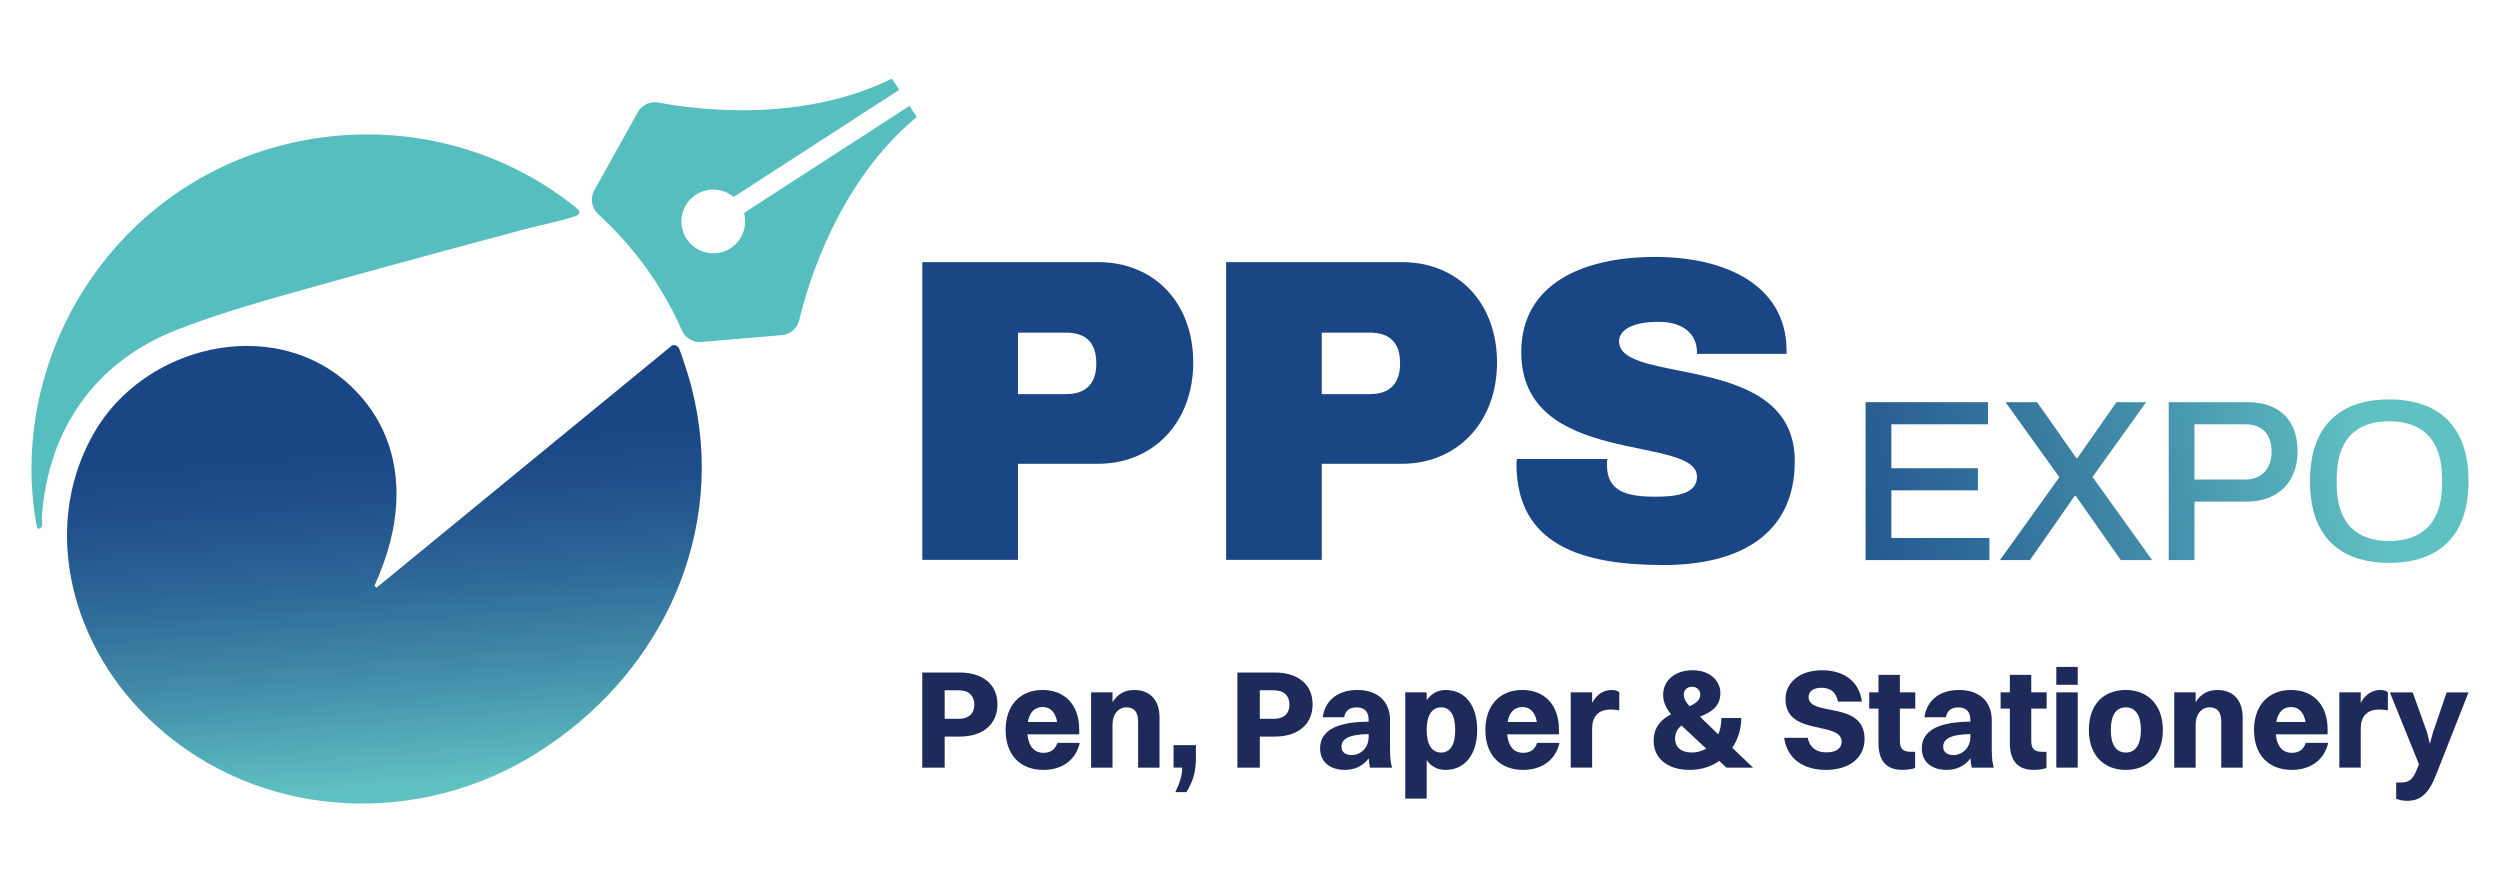
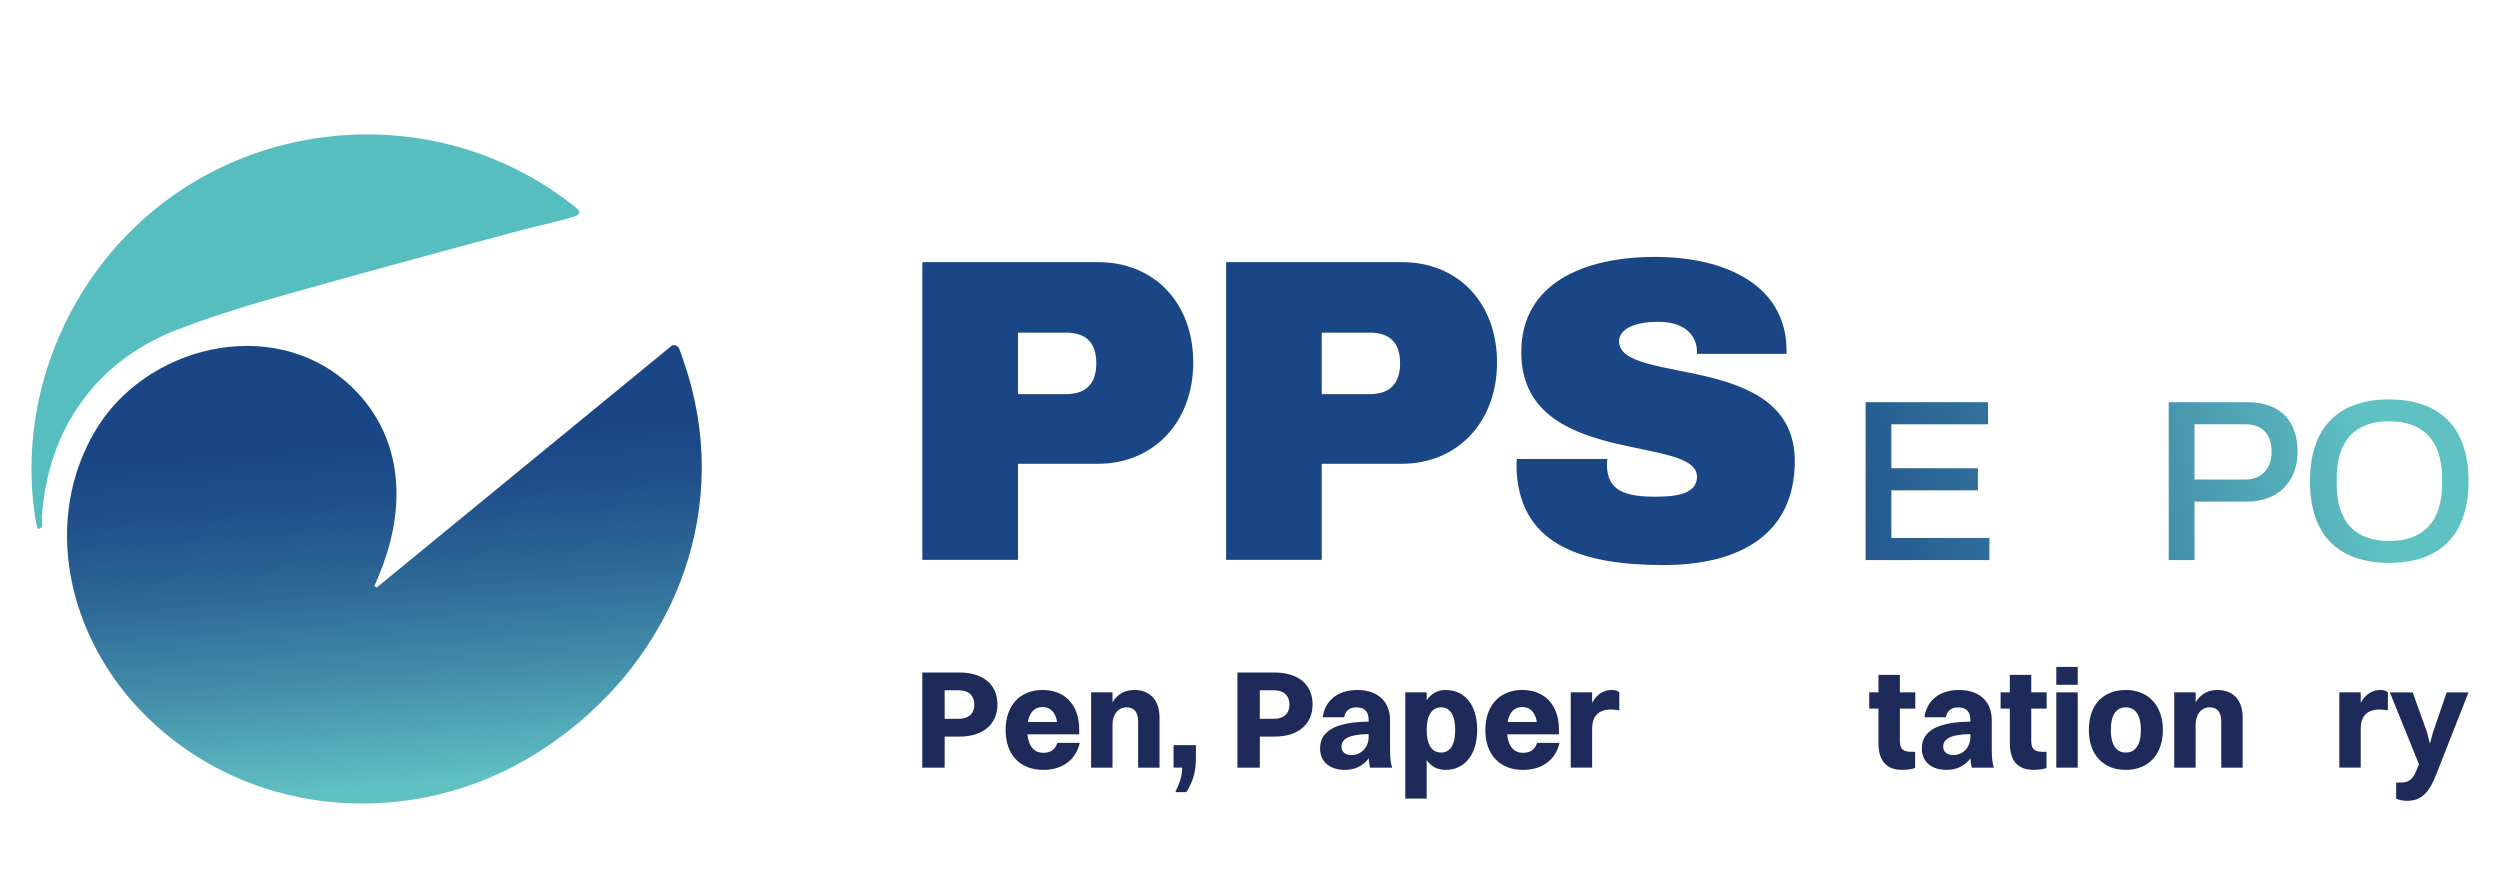
<svg xmlns="http://www.w3.org/2000/svg" width="159" height="57" viewBox="0 0 159 57" fill="none">
  <rect width="159" height="57" fill="white" />
-   <path d="M57.849 6.732L47.317 13.545C47.547 14.375 47.224 15.292 46.465 15.786C45.526 16.393 44.271 16.124 43.663 15.185C43.054 14.245 43.322 12.992 44.263 12.383C45.026 11.889 45.996 11.975 46.659 12.527L57.191 5.714L56.729 5C50.923 7.862 44.215 6.967 41.869 6.521C41.348 6.423 40.822 6.67 40.564 7.134L37.795 12.11C37.516 12.611 37.623 13.238 38.048 13.626C40.301 15.673 42.126 18.188 43.37 21.018C43.582 21.5 44.077 21.795 44.603 21.751L49.735 21.311C50.263 21.265 50.706 20.888 50.828 20.37C51.383 18.049 53.315 11.56 58.306 7.441L57.847 6.732H57.849Z" fill="#57BEC0" />
  <path d="M43.407 22.758C43.393 22.718 43.379 22.674 43.363 22.63C43.342 22.57 43.321 22.509 43.3 22.449C43.268 22.36 43.236 22.277 43.21 22.212C43.203 22.197 43.198 22.181 43.191 22.167C43.177 22.134 43.163 22.107 43.154 22.093C43.079 21.991 42.854 21.893 42.731 21.979L23.952 37.372L23.811 37.265C24.096 36.63 24.354 35.977 24.568 35.314C24.587 35.253 24.61 35.191 24.629 35.13C24.769 34.677 24.883 34.223 24.975 33.77C24.983 33.726 24.992 33.684 25.001 33.64C25.134 32.942 25.208 32.243 25.217 31.556C25.22 31.312 25.215 31.07 25.201 30.829C25.189 30.617 25.171 30.405 25.147 30.196C24.917 28.231 24.108 26.385 22.602 24.841C22.515 24.751 22.424 24.662 22.331 24.572C22.255 24.5 22.178 24.43 22.101 24.362C17.218 20.023 9.154 22.009 5.99 27.515C5.657 28.094 5.376 28.685 5.143 29.287C5.097 29.404 5.053 29.524 5.011 29.643C4.932 29.866 4.858 30.091 4.792 30.317C4.595 30.985 4.455 31.664 4.369 32.345C4.344 32.54 4.323 32.735 4.307 32.929C4.299 33.028 4.292 33.124 4.286 33.222C4.274 33.417 4.267 33.614 4.263 33.809C4.263 33.907 4.262 34.003 4.262 34.102C4.262 34.395 4.272 34.688 4.292 34.981C4.304 35.175 4.321 35.37 4.342 35.565C4.374 35.856 4.414 36.147 4.462 36.439C4.657 37.598 4.988 38.741 5.441 39.841C5.516 40.023 5.595 40.206 5.678 40.386C5.76 40.567 5.846 40.746 5.934 40.925C6.688 42.439 7.673 43.85 8.845 45.089C14.875 51.468 24.338 52.756 32.062 49.045C32.323 48.919 32.583 48.788 32.84 48.651C33.098 48.514 33.353 48.37 33.607 48.222C33.734 48.149 33.86 48.072 33.984 47.994C35.986 46.761 37.759 45.264 39.255 43.573C39.555 43.234 39.843 42.889 40.119 42.534C40.764 41.709 41.349 40.844 41.864 39.946C42.012 39.69 42.154 39.43 42.291 39.167C42.428 38.906 42.559 38.641 42.684 38.374C42.935 37.841 43.163 37.297 43.366 36.744C43.417 36.605 43.466 36.467 43.515 36.328C44.238 34.242 44.626 32.04 44.633 29.787C44.64 27.534 44.266 25.232 43.468 22.942C43.454 22.904 43.431 22.837 43.405 22.756L43.407 22.758Z" fill="url(#paint0_linear_262_44)" />
  <path d="M4.481 26.653C4.75 26.185 5.046 25.734 5.372 25.306C5.406 25.26 5.441 25.216 5.474 25.171C6.89 23.356 8.815 21.928 11.217 20.988C13.437 20.119 15.809 19.407 18.16 18.742C18.588 18.621 19.014 18.501 19.439 18.382C20.076 18.205 20.711 18.028 21.337 17.852C21.992 17.668 22.648 17.487 23.304 17.305C26.582 16.398 29.873 15.517 33.155 14.638C33.549 14.532 33.953 14.434 34.356 14.338C35.03 14.176 35.708 14.018 36.357 13.824C36.573 13.759 36.934 13.673 36.834 13.439C36.82 13.406 36.795 13.369 36.76 13.331C36.753 13.322 36.745 13.313 36.734 13.303C36.734 13.303 36.734 13.303 36.734 13.301C36.58 13.145 36.181 12.851 36.011 12.725C34.088 11.285 31.968 10.22 29.754 9.525C29.338 9.395 28.921 9.277 28.5 9.174C28.219 9.104 27.936 9.041 27.654 8.983C26.098 8.665 24.513 8.521 22.931 8.553C22.643 8.558 22.355 8.57 22.067 8.586C21.924 8.595 21.78 8.605 21.637 8.616C21.35 8.639 21.064 8.667 20.778 8.702C20.492 8.735 20.206 8.776 19.922 8.821C19.637 8.867 19.353 8.918 19.07 8.976C18.646 9.062 18.225 9.16 17.805 9.27C15.012 10.011 12.345 11.32 10.005 13.19C9.104 13.91 8.269 14.699 7.506 15.548C7.429 15.633 7.353 15.719 7.28 15.805C7.131 15.976 6.983 16.152 6.839 16.327C6.695 16.505 6.553 16.684 6.415 16.864C6.276 17.045 6.141 17.229 6.009 17.413C5.943 17.506 5.878 17.599 5.813 17.692C5.553 18.068 5.308 18.45 5.072 18.84C5.014 18.938 4.957 19.035 4.899 19.133C3.872 20.903 3.098 22.818 2.609 24.807C2.583 24.918 2.556 25.028 2.53 25.139C2.428 25.583 2.34 26.03 2.269 26.481C2.177 27.044 2.109 27.611 2.065 28.181C2.019 28.752 1.998 29.325 2 29.899C2.004 30.819 2.07 31.741 2.2 32.663C2.204 32.689 2.211 32.736 2.219 32.792C2.228 32.85 2.239 32.919 2.251 32.992C2.283 33.187 2.323 33.41 2.355 33.514C2.362 33.538 2.369 33.556 2.374 33.565C2.374 33.565 2.374 33.565 2.374 33.566C2.469 33.707 2.63 33.586 2.662 33.473C2.674 33.431 2.679 33.38 2.681 33.324C2.681 33.268 2.681 33.207 2.677 33.143C2.674 33.08 2.67 33.017 2.667 32.957C2.667 32.928 2.665 32.898 2.665 32.871C2.665 32.845 2.665 32.817 2.667 32.792C2.732 31.929 2.86 31.098 3.048 30.299C3.084 30.14 3.125 29.982 3.169 29.826C3.253 29.511 3.349 29.204 3.453 28.902C3.556 28.601 3.67 28.304 3.795 28.015C3.951 27.646 4.125 27.29 4.313 26.943C4.367 26.843 4.421 26.744 4.476 26.646L4.481 26.653Z" fill="#57BEC0" />
  <path d="M58.658 42.771H61.016C62.511 42.771 63.438 43.527 63.438 44.799C63.438 46.072 62.502 46.847 61.034 46.847H60.081V48.823H58.656V42.771H58.658ZM60.081 43.901V45.717H60.953C61.648 45.717 61.967 45.352 61.967 44.81C61.967 44.268 61.629 43.903 60.988 43.903H60.081V43.901Z" fill="#1E2B5A" />
  <path d="M66.361 48.965C64.875 48.965 63.957 48.003 63.957 46.428C63.957 44.852 64.883 43.882 66.306 43.882C67.729 43.882 68.638 44.834 68.638 46.401V46.703H65.345C65.417 47.468 65.771 47.879 66.359 47.879C66.805 47.879 67.106 47.682 67.249 47.247H68.673C68.424 48.351 67.535 48.965 66.359 48.965H66.361ZM65.373 45.92H67.233C67.126 45.298 66.806 44.968 66.306 44.968C65.806 44.968 65.478 45.298 65.371 45.92H65.373Z" fill="#1E2B5A" />
  <path d="M69.394 44.034H70.756V44.666C71.068 44.132 71.558 43.883 72.144 43.883C73.06 43.883 73.746 44.445 73.746 45.627V48.822H72.384V45.903C72.384 45.297 72.144 44.987 71.646 44.987C71.103 44.987 70.756 45.459 70.756 46.073V48.822H69.394V44.034Z" fill="#1E2B5A" />
  <path d="M74.637 47.389H76.061V48.163C76.061 49.098 75.884 49.675 75.456 50.379H74.752C75.002 49.846 75.189 49.365 75.189 48.821H74.638V47.387L74.637 47.389Z" fill="#1E2B5A" />
  <path d="M78.701 42.771H81.059C82.554 42.771 83.481 43.527 83.481 44.799C83.481 46.072 82.545 46.847 81.077 46.847H80.124V48.823H78.699V42.771H78.701ZM80.124 43.901V45.717H80.996C81.691 45.717 82.01 45.352 82.01 44.81C82.01 44.268 81.671 43.903 81.031 43.903H80.124V43.901Z" fill="#1E2B5A" />
-   <path d="M84.126 45.618C84.268 44.541 85.096 43.883 86.324 43.883C87.694 43.883 88.407 44.683 88.407 45.797V47.631C88.407 48.254 88.459 48.575 88.54 48.824H87.135C87.091 48.664 87.063 48.459 87.054 48.227C86.68 48.743 86.11 48.966 85.541 48.966C84.634 48.966 83.957 48.503 83.957 47.587C83.957 46.938 84.331 46.44 85.087 46.171C85.71 45.966 86.306 45.904 87.045 45.896V45.789C87.045 45.264 86.787 44.989 86.263 44.989C85.799 44.989 85.55 45.246 85.489 45.62H84.127L84.126 45.618ZM85.959 48.022C86.564 48.022 87.045 47.533 87.045 46.875V46.687C85.666 46.713 85.319 47.052 85.319 47.498C85.319 47.819 85.559 48.022 85.959 48.022Z" fill="#1E2B5A" />
+   <path d="M84.126 45.618C84.268 44.541 85.096 43.883 86.324 43.883C87.694 43.883 88.407 44.683 88.407 45.797V47.631C88.407 48.254 88.459 48.575 88.54 48.824H87.135C87.091 48.664 87.063 48.459 87.054 48.227C86.68 48.743 86.11 48.966 85.541 48.966C84.634 48.966 83.957 48.503 83.957 47.587C83.957 46.938 84.331 46.44 85.087 46.171C85.71 45.966 86.306 45.904 87.045 45.896V45.789C87.045 45.264 86.787 44.989 86.263 44.989C85.799 44.989 85.55 45.246 85.489 45.62H84.127L84.126 45.618M85.959 48.022C86.564 48.022 87.045 47.533 87.045 46.875V46.687C85.666 46.713 85.319 47.052 85.319 47.498C85.319 47.819 85.559 48.022 85.959 48.022Z" fill="#1E2B5A" />
  <path d="M89.375 50.789V44.034H90.737V44.532C91.03 44.115 91.44 43.883 91.939 43.883C93.175 43.883 93.949 44.853 93.949 46.42C93.949 47.987 93.158 48.966 91.939 48.966C91.431 48.966 91.023 48.752 90.737 48.343V50.791H89.375V50.789ZM90.737 46.42C90.737 47.347 91.058 47.862 91.653 47.862C92.247 47.862 92.551 47.355 92.551 46.42C92.551 45.485 92.23 44.987 91.653 44.987C91.075 44.987 90.737 45.494 90.737 46.42Z" fill="#1E2B5A" />
  <path d="M96.873 48.965C95.386 48.965 94.469 48.003 94.469 46.428C94.469 44.852 95.395 43.882 96.818 43.882C98.241 43.882 99.15 44.834 99.15 46.401V46.703H95.857C95.929 47.468 96.283 47.879 96.871 47.879C97.317 47.879 97.618 47.682 97.76 47.247H99.185C98.936 48.351 98.046 48.965 96.871 48.965H96.873ZM95.885 45.92H97.745C97.638 45.298 97.318 44.968 96.818 44.968C96.318 44.968 95.99 45.298 95.883 45.92H95.885Z" fill="#1E2B5A" />
  <path d="M99.898 44.034H101.26V44.701C101.562 44.131 102.025 43.882 102.515 43.882C102.711 43.882 102.888 43.934 102.987 44.032V45.18C102.827 45.145 102.657 45.127 102.444 45.127C101.625 45.127 101.26 45.591 101.26 46.347V48.821H99.898V44.032V44.034Z" fill="#1E2B5A" />
-   <path d="M108.12 45.583L109.285 46.705C109.409 46.411 109.481 46.064 109.481 45.664H110.744C110.744 46.341 110.548 46.999 110.174 47.559L111.492 48.822H109.8L109.346 48.394C108.839 48.75 108.207 48.965 107.46 48.965C106.046 48.965 105.172 48.217 105.172 47.122C105.172 46.215 105.679 45.743 106.276 45.431C105.919 44.976 105.777 44.62 105.777 44.194C105.777 43.232 106.579 42.627 107.646 42.627C108.785 42.627 109.416 43.322 109.416 44.078C109.416 44.968 108.785 45.306 108.116 45.582L108.12 45.583ZM107.621 47.861C107.923 47.861 108.235 47.771 108.511 47.612L107.077 46.268C107.033 46.224 106.988 46.187 106.944 46.143C106.695 46.34 106.535 46.597 106.535 46.989C106.535 47.478 106.874 47.861 107.621 47.861ZM107.453 44.915C107.853 44.738 108.139 44.524 108.139 44.167C108.139 43.91 107.934 43.678 107.623 43.678C107.293 43.678 107.09 43.892 107.09 44.176C107.09 44.417 107.197 44.631 107.455 44.915H107.453Z" fill="#1E2B5A" />
-   <path d="M118.587 46.998C118.587 48.243 117.555 48.965 116.139 48.965C114.723 48.965 113.683 48.307 113.469 46.926H114.972C115.088 47.522 115.506 47.852 116.148 47.852C116.79 47.852 117.127 47.594 117.127 47.177C117.127 45.824 113.558 46.855 113.558 44.462C113.558 43.448 114.404 42.629 115.89 42.629C117.145 42.629 118.231 43.225 118.418 44.622H116.897C116.773 44.025 116.425 43.741 115.837 43.741C115.339 43.741 115.027 43.973 115.027 44.329C115.027 45.62 118.587 44.525 118.587 46.999V46.998Z" fill="#1E2B5A" />
  <path d="M119.471 45.066H118.883V44.034H119.471V42.922H120.832V44.034H121.811V45.066H120.832V47.094C120.832 47.557 120.957 47.815 121.545 47.815H121.802V48.838C121.652 48.91 121.348 48.963 120.983 48.963C119.96 48.963 119.471 48.375 119.471 47.263V45.064V45.066Z" fill="#1E2B5A" />
  <path d="M122.395 45.618C122.537 44.541 123.365 43.883 124.594 43.883C125.964 43.883 126.676 44.683 126.676 45.797V47.631C126.676 48.254 126.729 48.575 126.81 48.824H125.404C125.36 48.664 125.332 48.459 125.323 48.227C124.95 48.743 124.379 48.966 123.811 48.966C122.904 48.966 122.227 48.503 122.227 47.587C122.227 46.938 122.6 46.44 123.357 46.171C123.979 45.966 124.576 45.904 125.315 45.896V45.789C125.315 45.264 125.057 44.989 124.532 44.989C124.069 44.989 123.82 45.246 123.758 45.62H122.397L122.395 45.618ZM124.229 48.022C124.834 48.022 125.315 47.533 125.315 46.875V46.687C123.936 46.713 123.588 47.052 123.588 47.498C123.588 47.819 123.829 48.022 124.229 48.022Z" fill="#1E2B5A" />
  <path d="M127.826 45.066H127.238V44.034H127.826V42.922H129.188V44.034H130.167V45.066H129.188V47.094C129.188 47.557 129.312 47.815 129.9 47.815H130.158V48.838C130.007 48.91 129.703 48.963 129.339 48.963C128.316 48.963 127.826 48.375 127.826 47.263V45.064V45.066Z" fill="#1E2B5A" />
  <path d="M130.781 42.415H132.143V43.553H130.781V42.415ZM130.781 44.034H132.143V48.822H130.781V44.034Z" fill="#1E2B5A" />
  <path d="M132.852 46.429C132.852 44.801 133.778 43.883 135.201 43.883C136.624 43.883 137.559 44.862 137.559 46.429C137.559 47.996 136.624 48.966 135.201 48.966C133.778 48.966 132.852 48.005 132.852 46.429ZM136.162 46.429C136.162 45.503 135.824 44.987 135.201 44.987C134.578 44.987 134.248 45.494 134.248 46.429C134.248 47.364 134.587 47.862 135.201 47.862C135.815 47.862 136.162 47.364 136.162 46.429Z" fill="#1E2B5A" />
  <path d="M138.281 44.034H139.643V44.666C139.955 44.132 140.445 43.883 141.031 43.883C141.947 43.883 142.633 44.445 142.633 45.627V48.822H141.271V45.903C141.271 45.297 141.031 44.987 140.532 44.987C139.99 44.987 139.643 45.459 139.643 46.073V48.822H138.281V44.034Z" fill="#1E2B5A" />
-   <path d="M145.759 48.965C144.273 48.965 143.355 48.003 143.355 46.428C143.355 44.852 144.282 43.882 145.705 43.882C147.128 43.882 148.037 44.834 148.037 46.401V46.703H144.743C144.815 47.468 145.17 47.879 145.758 47.879C146.203 47.879 146.505 47.682 146.647 47.247H148.072C147.823 48.351 146.933 48.965 145.758 48.965H145.759ZM144.771 45.92H146.631C146.524 45.298 146.205 44.968 145.705 44.968C145.205 44.968 144.877 45.298 144.77 45.92H144.771Z" fill="#1E2B5A" />
  <path d="M148.781 44.034H150.143V44.701C150.445 44.131 150.908 43.882 151.397 43.882C151.594 43.882 151.771 43.934 151.869 44.032V45.18C151.71 45.145 151.539 45.127 151.327 45.127C150.508 45.127 150.143 45.591 150.143 46.347V48.821H148.781V44.032V44.034Z" fill="#1E2B5A" />
  <path d="M152.396 50.798V49.767H152.672C153.152 49.767 153.445 49.66 153.749 48.851L153.847 48.61L151.996 44.036H153.447L154.363 46.582L154.54 47.303L154.737 46.582L155.609 44.036H156.997L154.967 49.198C154.46 50.507 153.961 50.933 153.063 50.933C152.796 50.933 152.521 50.853 152.396 50.8V50.798Z" fill="#1E2B5A" />
  <path d="M58.66 16.671H69.835C73.413 16.671 75.89 19.259 75.89 23.056C75.89 26.853 73.358 29.497 69.835 29.497H64.743V35.609H58.66V16.671ZM67.798 25.065C69.065 25.065 69.725 24.406 69.725 23.111C69.725 21.816 69.091 21.156 67.798 21.156H64.743V25.065H67.798Z" fill="#1A4686" />
  <path d="M77.981 16.671H89.156C92.733 16.671 95.211 19.259 95.211 23.056C95.211 26.853 92.679 29.497 89.156 29.497H84.064V35.609H77.981V16.671ZM87.118 25.065C88.385 25.065 89.045 24.406 89.045 23.111C89.045 21.816 88.412 21.156 87.118 21.156H84.064V25.065H87.118Z" fill="#1A4686" />
  <path d="M96.449 29.552C96.449 29.47 96.449 29.331 96.477 29.194H102.231C102.203 29.331 102.203 29.47 102.203 29.58C102.203 31.259 103.469 31.589 105.257 31.589C106.357 31.589 107.928 31.507 107.928 30.323C107.928 27.598 96.753 29.772 96.753 22.395C96.753 17.991 100.771 16.34 105.257 16.34C109.744 16.34 113.542 18.13 113.625 22.176V22.506H107.928V22.395C107.928 21.404 107.24 20.469 105.478 20.469C103.717 20.469 102.973 21.048 102.973 21.707C102.973 24.543 114.148 22.313 114.148 29.331C114.148 34.039 110.57 35.937 105.808 35.937C100.578 35.937 96.477 34.644 96.449 29.552Z" fill="#1A4686" />
  <path d="M118.652 25.579H126.439V26.985H120.291V29.78H125.795V31.185H120.291V34.215H126.527V35.621H118.652V25.579Z" fill="url(#paint1_linear_262_44)" />
-   <path d="M130.977 30.352L127.552 25.579H129.557L132.061 29.136H132.119L134.607 25.579H136.495L133.084 30.336L136.876 35.621H134.884L132.03 31.552H131.942L129.103 35.621H127.199L130.975 30.352H130.977Z" fill="url(#paint2_linear_262_44)" />
  <path d="M137.93 25.579H142.936C145.073 25.579 146.127 26.823 146.127 28.711C146.127 30.599 144.941 31.903 142.878 31.903H139.57V35.621H137.931V25.579H137.93ZM142.804 30.497C143.829 30.497 144.473 29.824 144.473 28.727C144.473 27.63 143.902 26.985 142.804 26.985H139.568V30.497H142.804Z" fill="url(#paint3_linear_262_44)" />
  <path d="M146.914 30.602C146.914 27.089 148.818 25.404 151.95 25.404C155.082 25.404 156.999 27.087 156.999 30.602C156.999 34.116 155.096 35.797 151.95 35.797C148.804 35.797 146.914 34.114 146.914 30.602ZM155.317 30.777V30.454C155.317 27.966 154.073 26.794 151.95 26.794C149.827 26.794 148.613 27.964 148.613 30.454V30.777C148.613 33.237 149.842 34.407 151.95 34.407C154.057 34.407 155.317 33.237 155.317 30.777Z" fill="url(#paint4_linear_262_44)" />
  <defs>
    <linearGradient id="paint0_linear_262_44" x1="26.177" y1="54.29" x2="23.478" y2="19.096" gradientUnits="userSpaceOnUse">
      <stop offset="0.12" stop-color="#60C1C3" />
      <stop offset="0.32" stop-color="#428DA9" />
      <stop offset="0.5" stop-color="#2C6696" />
      <stop offset="0.65" stop-color="#1F4E8A" />
      <stop offset="0.74" stop-color="#1A4686" />
    </linearGradient>
    <linearGradient id="paint1_linear_262_44" x1="167.907" y1="20.988" x2="107.34" y2="33.835" gradientUnits="userSpaceOnUse">
      <stop offset="0.3" stop-color="#60C1C3" />
      <stop offset="0.53" stop-color="#428DA9" />
      <stop offset="0.74" stop-color="#2C6696" />
      <stop offset="0.9" stop-color="#1F4E8A" />
      <stop offset="1" stop-color="#1A4686" />
    </linearGradient>
    <linearGradient id="paint2_linear_262_44" x1="168.322" y1="22.942" x2="107.755" y2="35.789" gradientUnits="userSpaceOnUse">
      <stop offset="0.3" stop-color="#60C1C3" />
      <stop offset="0.53" stop-color="#428DA9" />
      <stop offset="0.74" stop-color="#2C6696" />
      <stop offset="0.9" stop-color="#1F4E8A" />
      <stop offset="1" stop-color="#1A4686" />
    </linearGradient>
    <linearGradient id="paint3_linear_262_44" x1="168.603" y1="24.269" x2="108.038" y2="37.116" gradientUnits="userSpaceOnUse">
      <stop offset="0.3" stop-color="#60C1C3" />
      <stop offset="0.53" stop-color="#428DA9" />
      <stop offset="0.74" stop-color="#2C6696" />
      <stop offset="0.9" stop-color="#1F4E8A" />
      <stop offset="1" stop-color="#1A4686" />
    </linearGradient>
    <linearGradient id="paint4_linear_262_44" x1="169.171" y1="26.948" x2="108.606" y2="39.796" gradientUnits="userSpaceOnUse">
      <stop offset="0.3" stop-color="#60C1C3" />
      <stop offset="0.53" stop-color="#428DA9" />
      <stop offset="0.74" stop-color="#2C6696" />
      <stop offset="0.9" stop-color="#1F4E8A" />
      <stop offset="1" stop-color="#1A4686" />
    </linearGradient>
  </defs>
</svg>